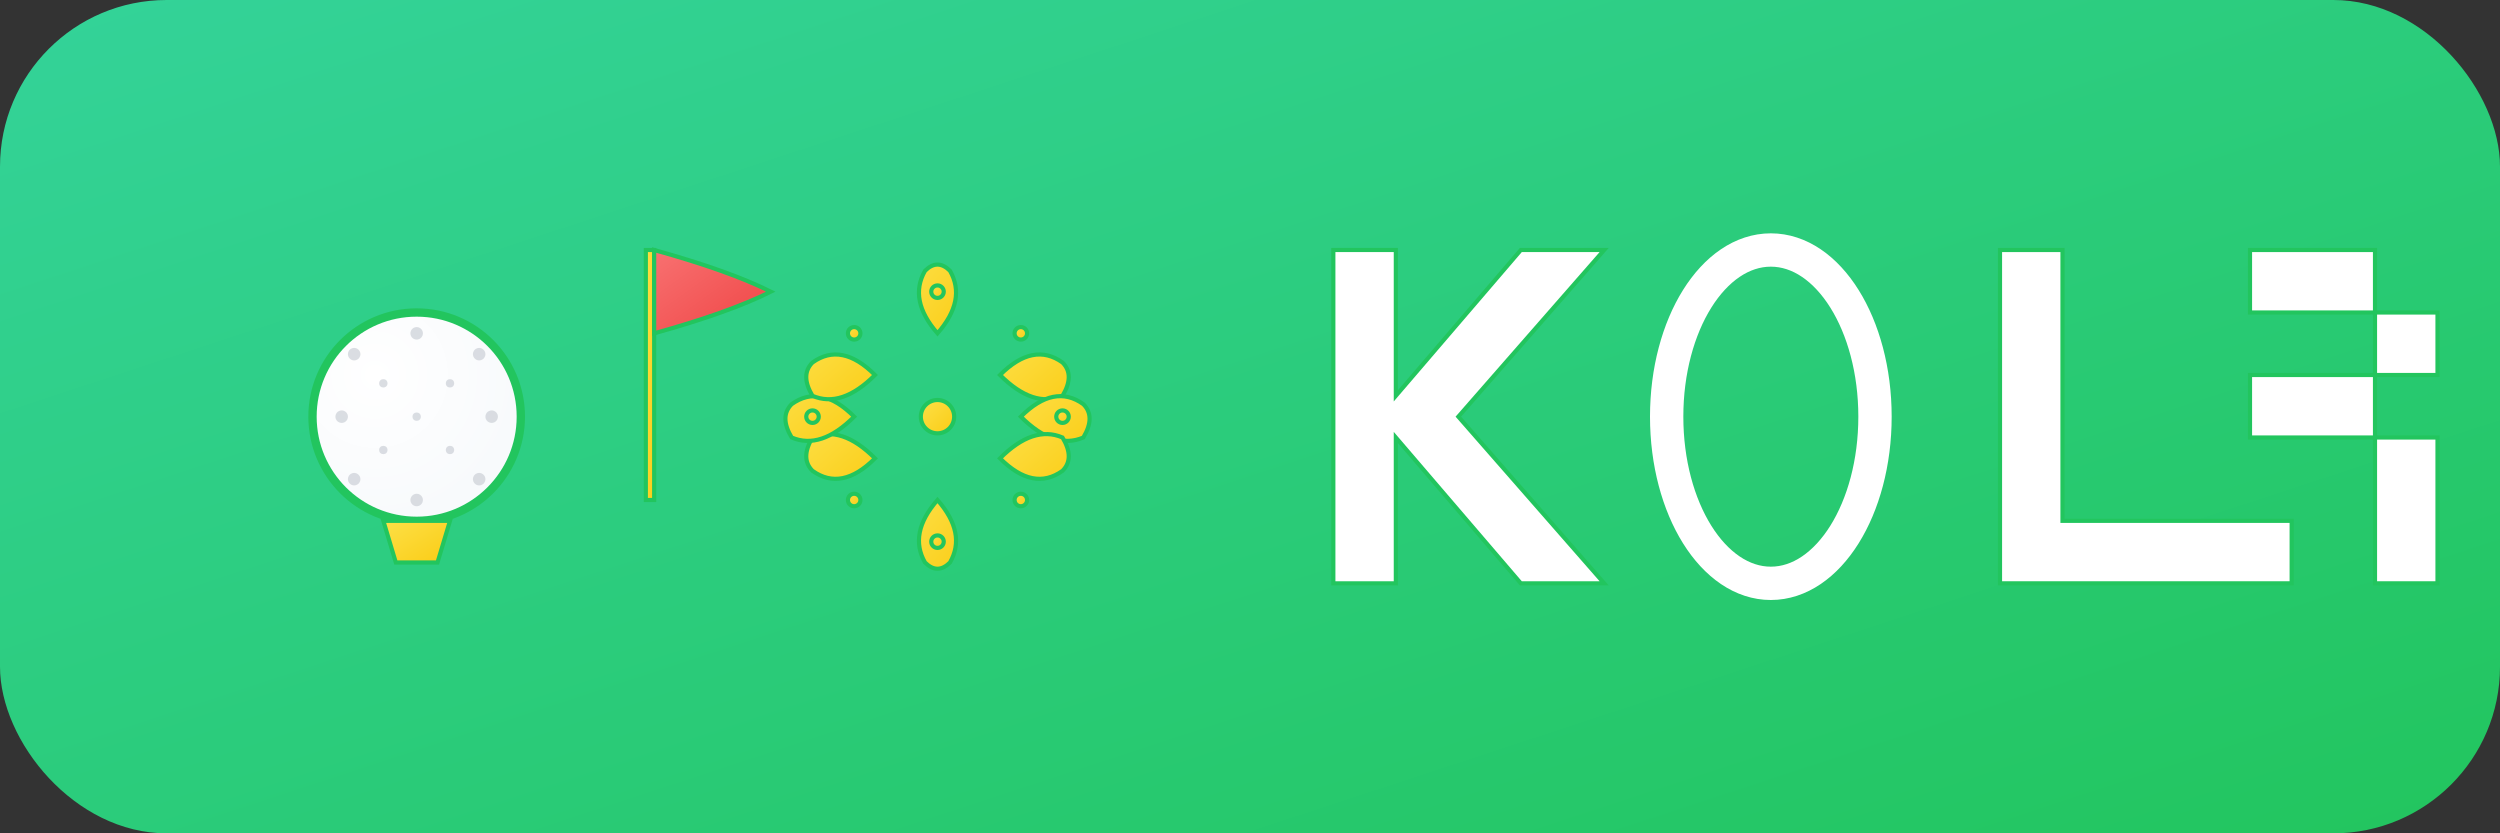
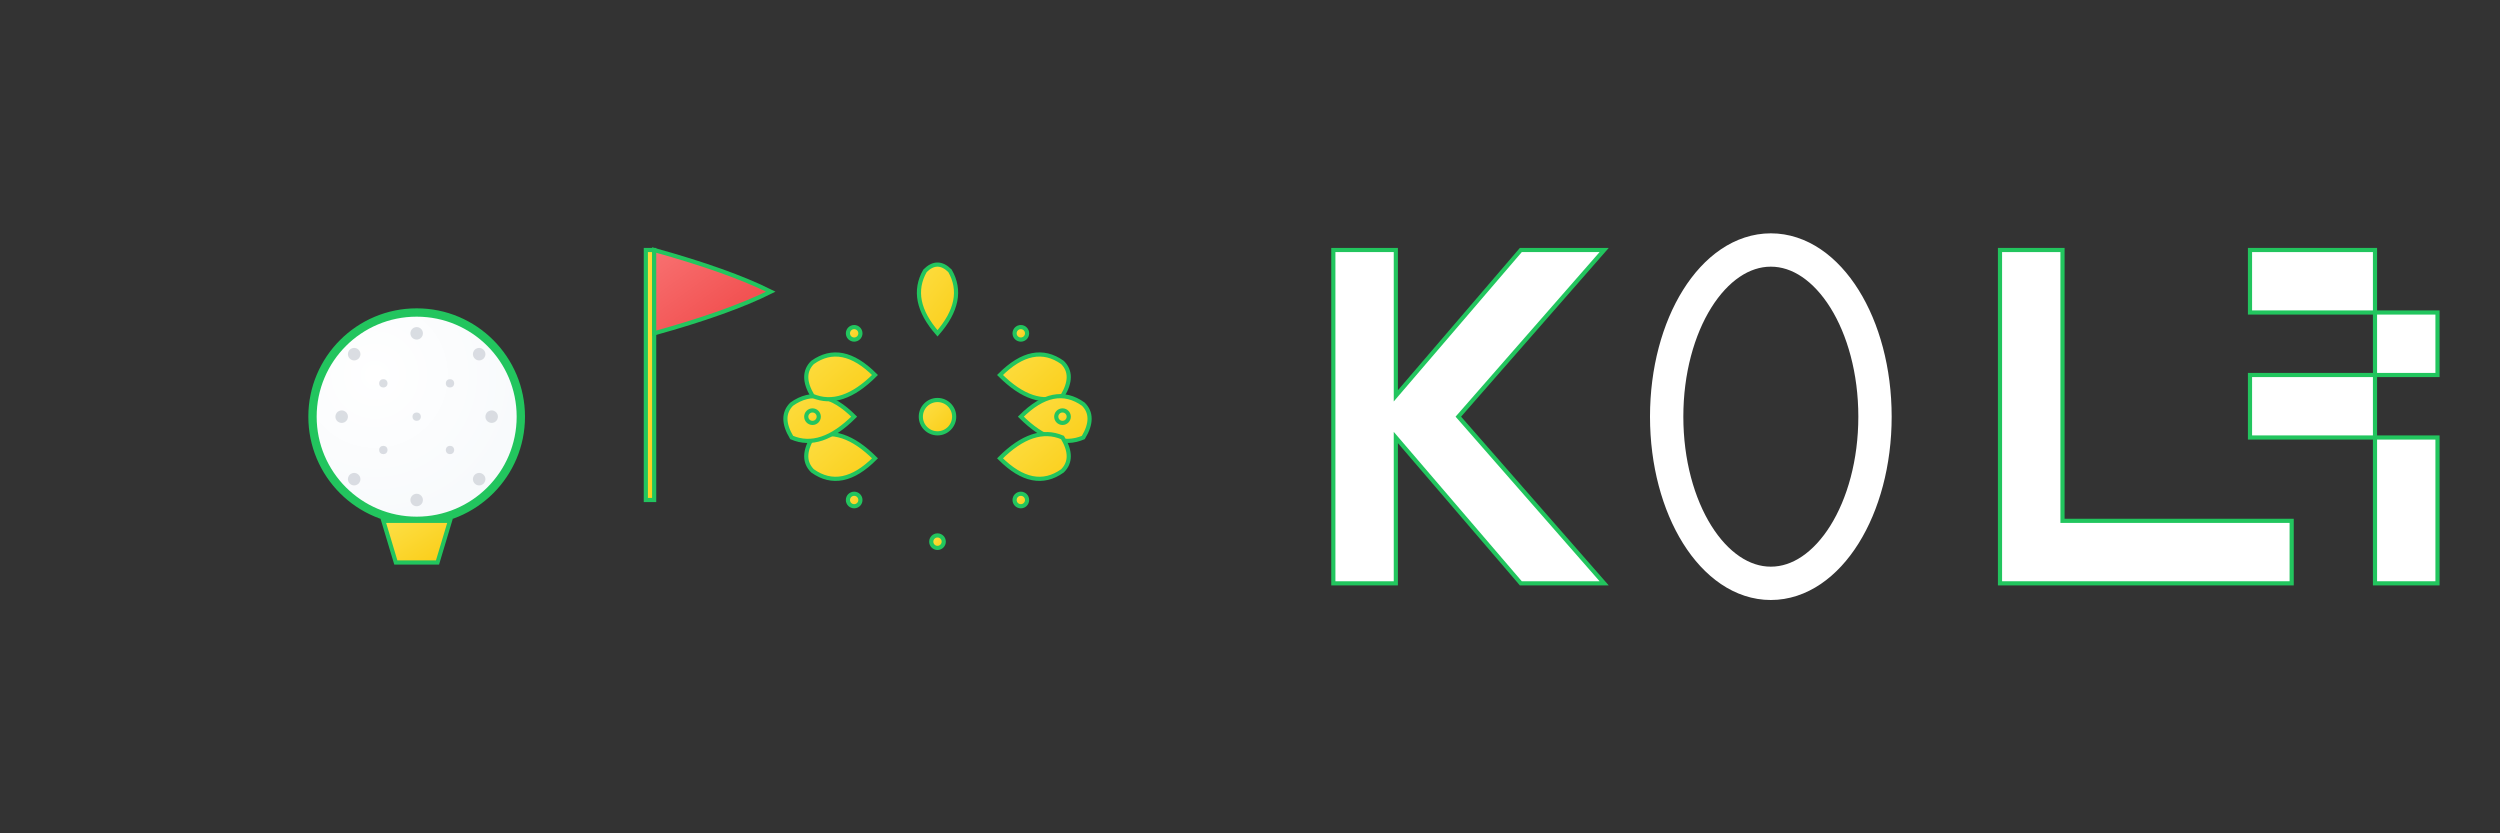
<svg xmlns="http://www.w3.org/2000/svg" width="600" height="200" viewBox="0 0 600 200">
  <rect x="0" y="0" width="600" height="200" fill="#333333" stroke="none" />
  <defs>
    <linearGradient id="lightGreenBackground" x1="0%" y1="0%" x2="100%" y2="100%">
      <stop offset="0%" style="stop-color:#34d399;stop-opacity:1" />
      <stop offset="100%" style="stop-color:#22c55e;stop-opacity:1" />
    </linearGradient>
    <linearGradient id="lightGoldPattern" x1="0%" y1="0%" x2="100%" y2="100%">
      <stop offset="0%" style="stop-color:#fde047;stop-opacity:1" />
      <stop offset="100%" style="stop-color:#facc15;stop-opacity:1" />
    </linearGradient>
    <radialGradient id="lightBallGradient" cx="0.3" cy="0.3" r="0.7">
      <stop offset="0%" style="stop-color:#ffffff;stop-opacity:1" />
      <stop offset="100%" style="stop-color:#f8fafc;stop-opacity:1" />
    </radialGradient>
    <linearGradient id="lightFlagGradient" x1="0%" y1="0%" x2="100%" y2="100%">
      <stop offset="0%" style="stop-color:#f87171;stop-opacity:1" />
      <stop offset="100%" style="stop-color:#ef4444;stop-opacity:1" />
    </linearGradient>
  </defs>
-   <rect x="0" y="0" width="600" height="200" rx="40" ry="40" fill="url(#lightGreenBackground)" />
  <circle cx="100" cy="100" r="25" fill="url(#lightBallGradient)" stroke="#22c55e" stroke-width="2" />
  <g fill="#d1d5db" opacity="0.8">
    <circle cx="85" cy="85" r="1.5" />
    <circle cx="100" cy="80" r="1.5" />
    <circle cx="115" cy="85" r="1.5" />
    <circle cx="118" cy="100" r="1.5" />
    <circle cx="115" cy="115" r="1.5" />
    <circle cx="100" cy="120" r="1.5" />
    <circle cx="85" cy="115" r="1.5" />
    <circle cx="82" cy="100" r="1.5" />
    <circle cx="92" cy="92" r="1" />
    <circle cx="108" cy="92" r="1" />
    <circle cx="108" cy="108" r="1" />
    <circle cx="92" cy="108" r="1" />
    <circle cx="100" cy="100" r="1" />
  </g>
  <path d="M92 125 L108 125 L105 135 L95 135 Z" fill="url(#lightGoldPattern)" stroke="#22c55e" stroke-width="1" />
  <rect x="155" y="60" width="2" height="60" fill="url(#lightGoldPattern)" stroke="#22c55e" stroke-width="1" />
  <path d="M157 60 Q175 65 185 70 Q175 75 157 80 Z" fill="url(#lightFlagGradient)" stroke="#22c55e" stroke-width="1" />
  <g fill="url(#lightGoldPattern)" stroke="#22c55e" stroke-width="1">
    <circle cx="225" cy="100" r="4" />
    <path d="M225 80 Q218 72 222 65 Q225 62 228 65 Q232 72 225 80 Z" />
    <path d="M240 90 Q248 82 255 87 Q258 90 255 95 Q248 98 240 90 Z" />
    <path d="M245 100 Q253 92 260 97 Q263 100 260 105 Q253 108 245 100 Z" />
    <path d="M240 110 Q248 118 255 113 Q258 110 255 105 Q248 102 240 110 Z" />
-     <path d="M225 120 Q218 128 222 135 Q225 138 228 135 Q232 128 225 120 Z" />
    <path d="M210 110 Q202 118 195 113 Q192 110 195 105 Q202 102 210 110 Z" />
    <path d="M205 100 Q197 92 190 97 Q187 100 190 105 Q197 108 205 100 Z" />
    <path d="M210 90 Q202 82 195 87 Q192 90 195 95 Q202 98 210 90 Z" />
-     <circle cx="225" cy="70" r="1.5" />
    <circle cx="245" cy="80" r="1.5" />
    <circle cx="255" cy="100" r="1.5" />
    <circle cx="245" cy="120" r="1.5" />
    <circle cx="225" cy="130" r="1.5" />
    <circle cx="205" cy="120" r="1.5" />
    <circle cx="195" cy="100" r="1.5" />
    <circle cx="205" cy="80" r="1.5" />
  </g>
  <g fill="#ffffff" stroke="#22c55e" stroke-width="1">
    <path d="M320 60 L320 140 L335 140 L335 105 L365 140 L385 140 L350 100 L385 60 L365 60 L335 95 L335 60 Z" />
    <ellipse cx="425" cy="100" rx="25" ry="40" fill="none" stroke="#ffffff" stroke-width="8" />
    <path d="M480 60 L480 140 L550 140 L550 125 L495 125 L495 60 Z" />
    <path d="M570 60 L570 140 L585 140 L585 105 L540 105 L540 90 L585 90 L585 75 L540 75 L540 60 Z" />
  </g>
</svg>